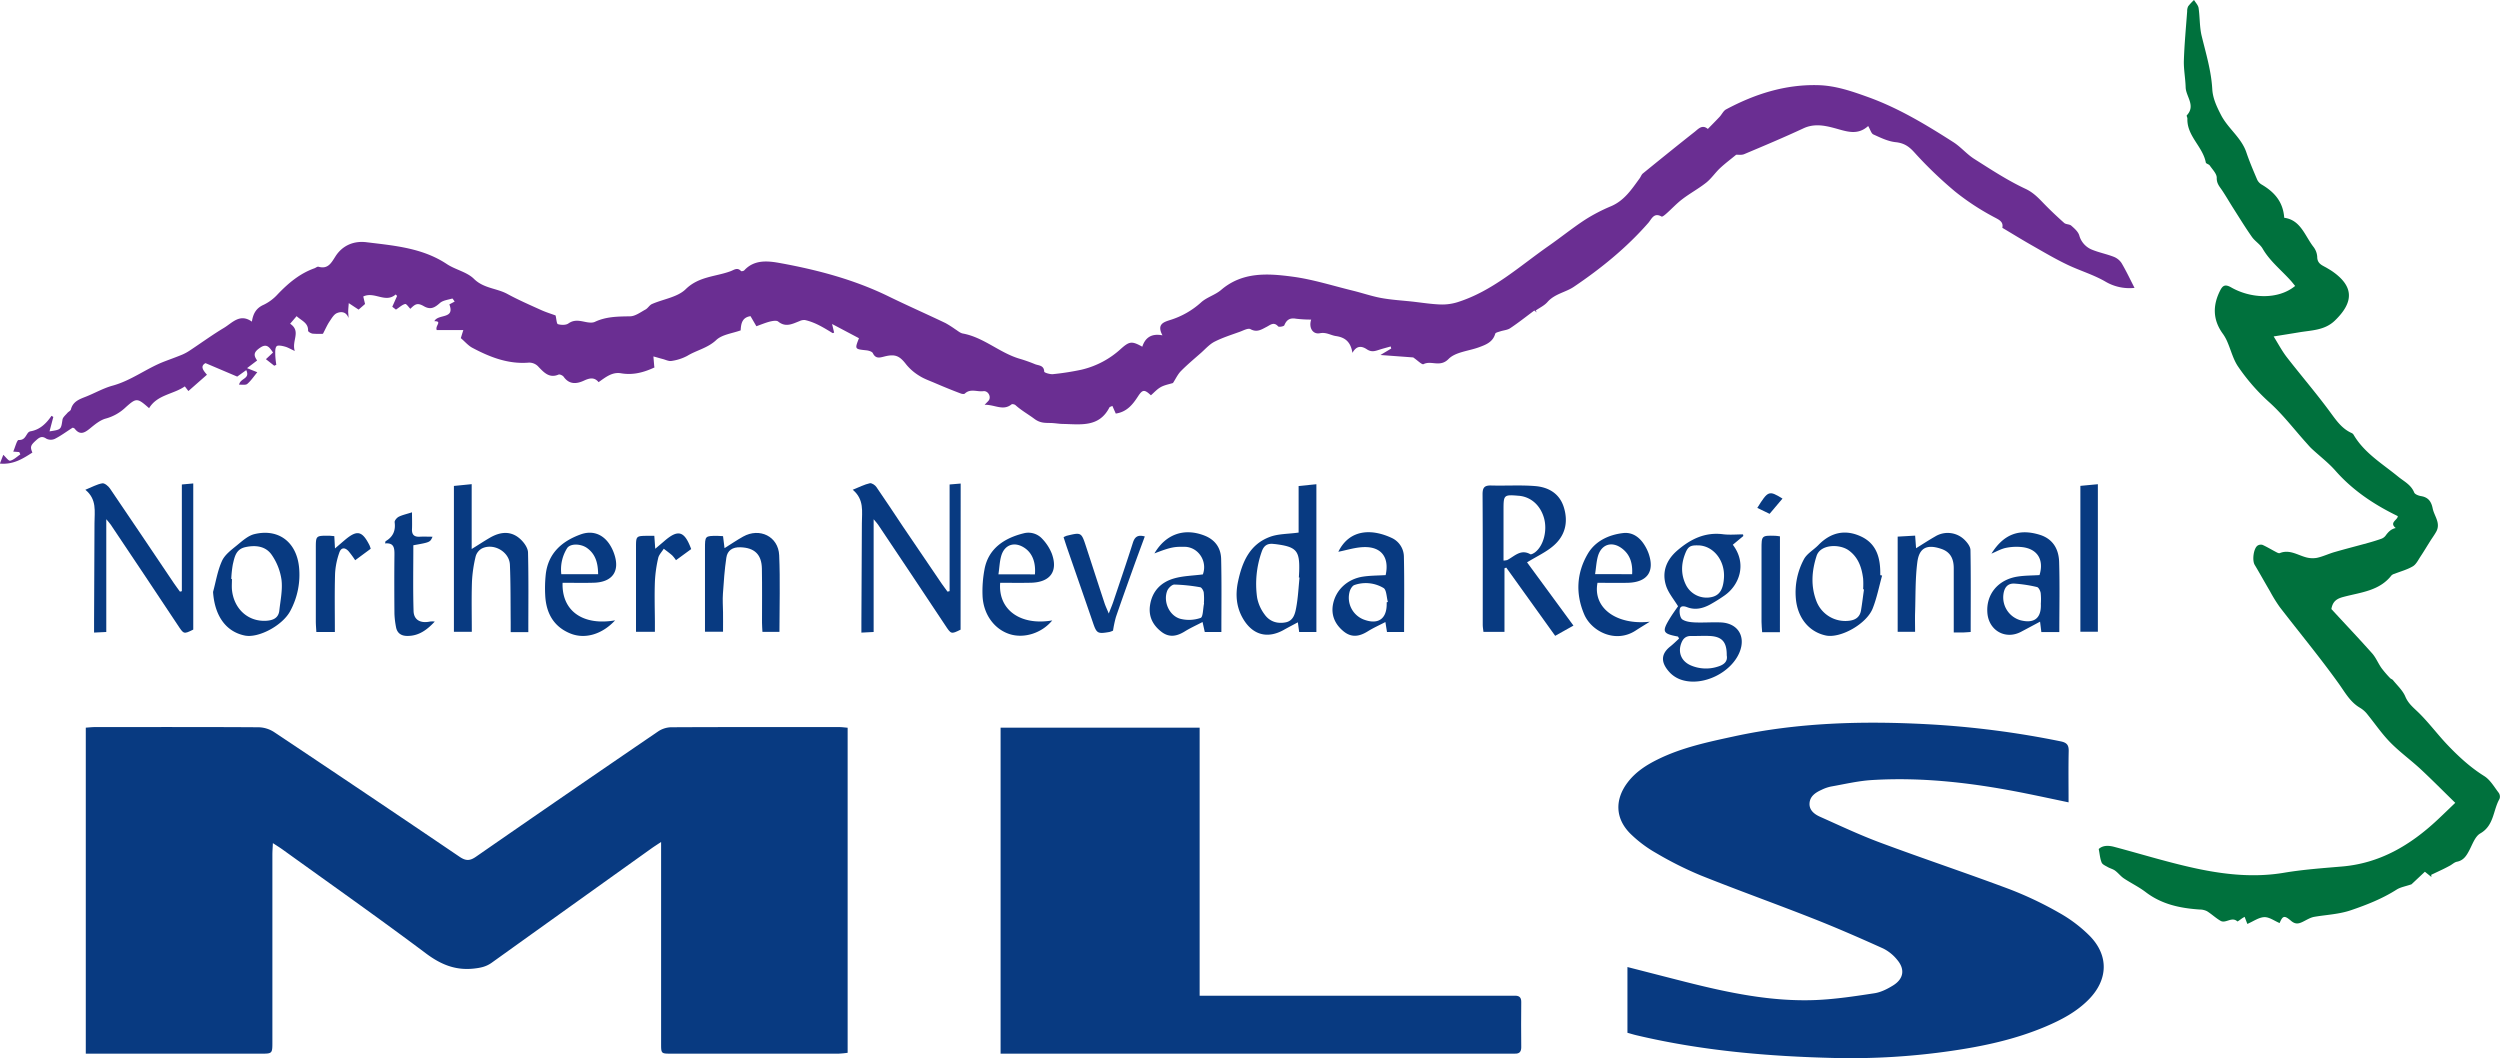
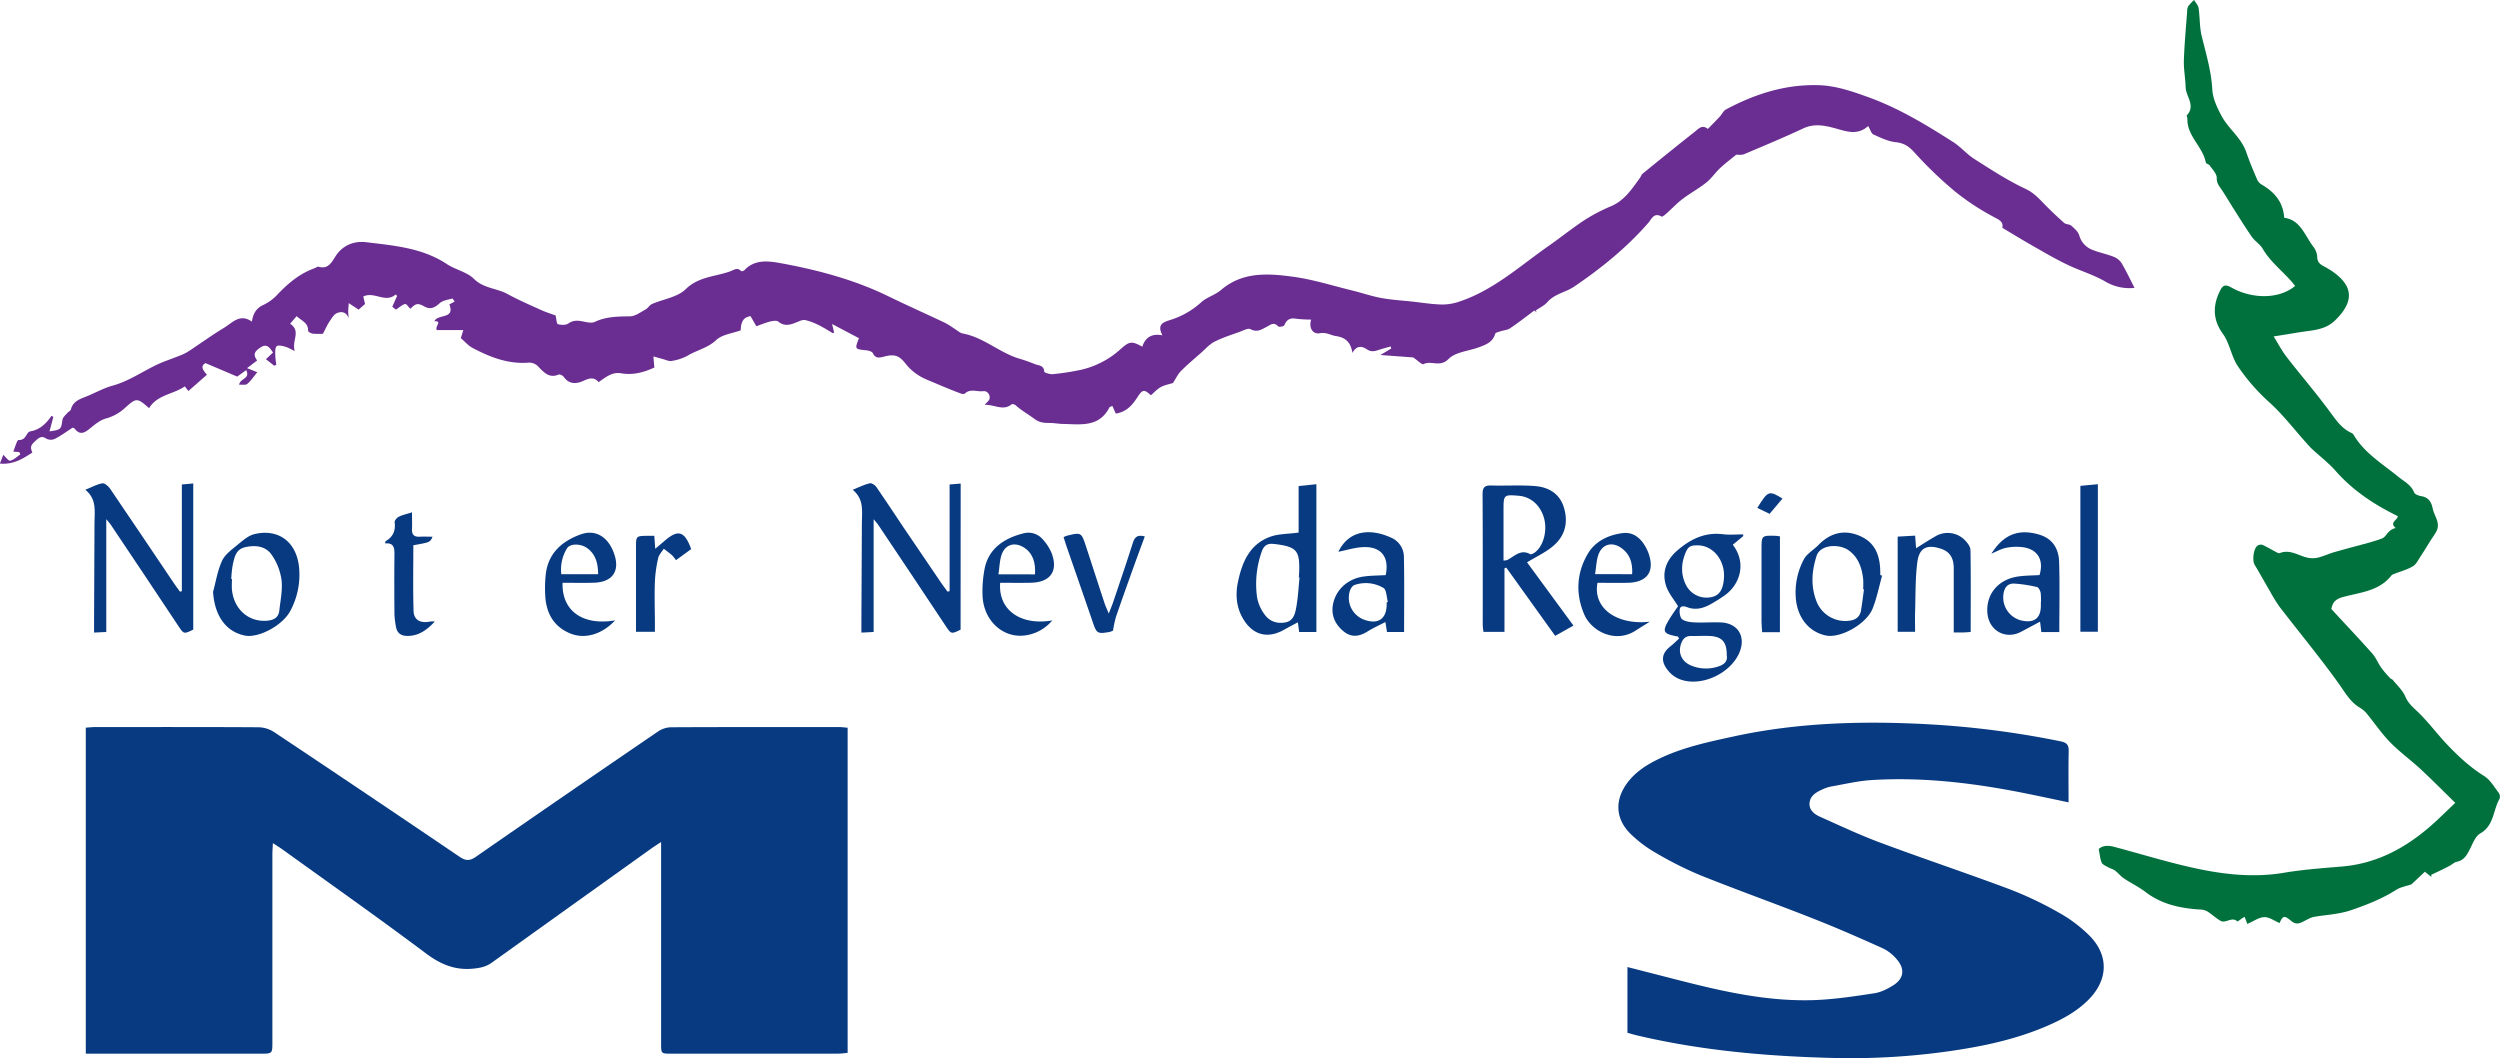
<svg xmlns="http://www.w3.org/2000/svg" id="f6e92154-cda1-42ab-a8e0-07da57fb8187" data-name="Layer 1" viewBox="0 0 1406.67 595.43">
  <path d="M-355.73,380.28V196.83c1.84-.12,3.59-.33,5.35-.33,30.64,0,61.28-.09,91.92.11a16.76,16.76,0,0,1,8.69,2.71q52.32,34.89,104.38,70.18c3.41,2.31,5.7,2.38,9.14,0q51.06-35.42,102.4-70.44a13.84,13.84,0,0,1,7.25-2.45c31.64-.16,63.28-.11,94.92-.1,1.45,0,2.9.22,4.62.36v182.9a50.29,50.29,0,0,1-5.14.49q-47.2,0-94.41,0c-5.38,0-5.41-.08-5.41-5.72q0-53.16,0-106.32v-7.07c-2.45,1.63-4.06,2.64-5.59,3.74q-44.88,32.06-89.72,64.2c-3.14,2.26-6.34,2.9-10.1,3.3-10.39,1.12-18.61-2.32-26.95-8.57-26.62-19.95-53.84-39.12-80.84-58.58-1.44-1-3-2-5.24-3.44-.12,2.68-.28,4.58-.28,6.47q0,52.67,0,105.32c0,6.65,0,6.68-6.53,6.68h-98.44Z" transform="translate(404 212.6)" fill="#083a81" />
  <path d="M-151.16-41.33l3-1.6c-.61-.77-1.14-1.76-1.37-1.69-2.38.7-5.22,1-6.94,2.51-2.87,2.55-5.2,4-9,1.82-3.5-2-4.77-1.44-7.64,1.46-1-1-2.21-2.89-2.93-2.72-1.68.41-3.11,1.81-5.17,3.16L-183.28-40l2.71-6.08-.78-.84c-5.82,5.08-11.92-1.86-18.25,1.14.29,1.25.61,2.6,1,4.23l-3.62,3.15-1.54-1-4-2.64c-.12,1.73-.32,3.45-.33,5.17a28.25,28.25,0,0,1,.18,3.21c-1.23-3.62-4.16-3.76-6.51-2.76-1.77.74-3,3-4.2,4.75-1.32,2-2.28,4.24-3.67,6.89a45.57,45.57,0,0,1-5.76-.08c-1-.12-2.63-1.11-2.61-1.65.18-4.42-3.59-5.56-6.45-8.2l-3.64,4.26c6.37,4.29.72,9.54,2.61,15.34-2.53-1.17-3.89-2-5.38-2.42s-4-1-4.79-.28c-1,1-.8,3.23-.8,4.94a47,47,0,0,0,.58,5.52l-1.16.54-4.69-3.69,4-3.74c-1.88-2.72-3.38-5.31-7.12-2.81s-4,4.21-1.82,7.28L-265-5.46l5.77,2.3c-2,2.43-3.56,4.81-5.64,6.58-.91.78-2.88.33-4.58.46.57-3.8,6.4-3.14,4-8.23L-270.53-.7l-17.84-7.58c-3.34,1.82-1,4.4.81,6.53L-298,7.43l-2-2.62c-6.54,4.52-15.52,4.65-20.11,12.26-6.66-5.86-7.11-5.9-13.19-.48a26.11,26.11,0,0,1-11.07,6.29c-3.35.86-6.39,3.48-9.21,5.77-3,2.42-5.5,3.66-8.35,0a1.73,1.73,0,0,0-1.26-.57c-3.76,2.42-6.72,4.63-10,6.27a5.51,5.51,0,0,1-4.75-.13c-2.44-1.72-3.95-.69-5.63.82-3.28,2.93-3.57,3.78-2.21,7-5.37,3.45-10.73,6.9-18.28,6.2l1.91-4.93c1.39,1.25,2.95,3.54,3.9,3.31,2.07-.5,3.82-2.29,5.7-3.55l-.61-1.31-3.38-.25c1.05-2.43,2.08-6.56,3-6.53,3.1.12,3.77-1.86,5-3.66A2.78,2.78,0,0,1-387,30.11c5.41-.85,9-4.4,12-8.75l1,.65-2.14,8.11c6.58-1,6.45-1,7.3-6.61.21-1.36,1.74-2.55,2.74-3.75.6-.72,1.79-1.2,2-2,1.11-4.39,4.64-5.69,8.29-7.12,5.1-2,9.95-4.83,15.19-6.26,10.52-2.88,19.08-9.73,29.07-13.57,3.36-1.29,6.76-2.5,10.08-3.87a26.35,26.35,0,0,0,4.33-2.37c6.39-4.23,12.58-8.75,19.14-12.68,4.73-2.84,9-8.33,15.73-3.51.73-4.78,2.59-7.73,6.74-9.54a25.87,25.87,0,0,0,7.86-5.95c5.94-6.19,12.35-11.59,20.56-14.52.78-.28,1.66-1.06,2.29-.89,5.29,1.49,7.14-2,9.49-5.7,4-6.37,10.52-9,17.67-8.07,15.59,1.91,31.4,3.18,45.13,12.3,4.82,3.19,11.27,4.4,15.21,8.3,5.49,5.42,12.78,5.21,18.82,8.5s12.53,6.13,18.89,9c2.84,1.29,5.85,2.21,8.22,3.09.5,2,.56,4.68,1.32,4.9,1.82.52,4.47.61,5.88-.39,3.35-2.38,6.5-1.47,9.91-.8,1.62.31,3.62.55,5-.11,6.33-3,12.94-3,19.74-3.12,2.94,0,5.92-2.3,8.74-3.82,1.38-.75,2.26-2.49,3.67-3.1,6.37-2.79,14.33-3.82,18.94-8.33,7.44-7.27,16.82-7,25.29-10.14,1.87-.69,3.8-2.34,5.83-.1.23.25,1.46,0,1.8-.33,5.8-6.39,13.68-5.32,20.44-4.1C56.14-60.7,76.68-55.26,96-45.82c10.58,5.17,21.37,9.92,32,15a60.36,60.36,0,0,1,5.46,3.46c1.41.87,2.78,2.14,4.31,2.42,11.68,2.17,20.49,10.7,31.6,14.09a86.84,86.84,0,0,1,8.9,3.12c2,.87,5.15.51,5.28,4.25,0,.56,3.28,1.58,4.94,1.4a145.85,145.85,0,0,0,16-2.5,49.43,49.43,0,0,0,22.24-11.78c4.8-4.25,6.13-4.41,12-1.16,1.58-4.92,5-7.64,11.35-6.39-3.31-6.22.6-7.41,4.16-8.58a46.26,46.26,0,0,0,17.45-9.85c3.21-3,8-4.23,11.36-7.1,12-10.32,26.29-9.35,40.22-7.49,11.43,1.52,22.58,5.1,33.84,7.85,5.36,1.31,10.61,3.14,16,4.14,5.7,1.05,11.54,1.39,17.31,2,5.28.59,10.56,1.44,15.85,1.65a28.94,28.94,0,0,0,9.66-1.23c19.83-6.21,34.93-20.18,51.49-31.75,6.82-4.76,13.3-10,20.26-14.57a96.15,96.15,0,0,1,14.86-7.75c7.47-3.2,11.59-9.57,16.06-15.69.66-.91,1-2.12,1.88-2.79,9.68-7.88,19.38-15.73,29.18-23.45,2-1.61,4.2-4.18,7.28-1.52,2.21-2.27,4.46-4.51,6.62-6.82,1.27-1.36,2.12-3.37,3.64-4.18,16.21-8.66,33.31-14.16,51.94-13.64,9.78.28,18.9,3.44,28,6.72,17.18,6.2,32.7,15.59,48,25.38,4.17,2.68,7.47,6.7,11.65,9.36,9.35,5.94,18.68,12.07,28.66,16.76,4.35,2,7.13,4.84,10.17,8,3.78,3.92,7.76,7.67,11.83,11.3,1,.89,3,.65,4,1.54,1.76,1.55,3.84,3.35,4.48,5.45a12.08,12.08,0,0,0,7.33,8.12c3.88,1.57,8.06,2.39,12,3.91a9.36,9.36,0,0,1,4.44,3.52c2.61,4.39,4.77,9,7.33,14a26.6,26.6,0,0,1-16.65-3.69c-6.74-3.83-14.11-6-21-9.28s-13.42-7.15-20-10.9c-5.48-3.11-10.85-6.43-16.73-9.93.78-3.74-2.24-4.66-5.47-6.46a137.41,137.41,0,0,1-21.11-13.94,228.13,228.13,0,0,1-23-22.12c-3.12-3.44-5.89-5.18-10.51-5.67-4.28-.45-8.46-2.52-12.47-4.34-1.2-.54-1.69-2.64-2.93-4.74-6.33,5.76-12.84,2.74-19.63,1-5.45-1.43-11.09-2.37-16.83.32-11,5.13-22.15,9.81-33.31,14.51-1.43.61-3.28.26-4.51.33-3,2.49-6.19,4.86-9.07,7.55-2.73,2.57-4.87,5.84-7.78,8.15-4.27,3.39-9.14,6-13.5,9.34-3.16,2.4-5.87,5.38-8.84,8-.84.75-2.32,2-2.77,1.74-4.33-2.47-5.58,1.39-7.45,3.54-12.24,14-26.64,25.68-41.94,36-4.58,3.1-10.76,3.91-14.82,8.55-1.74,2-4.38,3.21-6.62,4.78l.62,1.09-1.4-1.09c-4.8,3.57-9.11,7-13.65,10-1.52,1-3.66,1.11-5.48,1.72-1,.34-2.67.67-2.86,1.34-1.34,4.72-5.26,6.18-9.17,7.62-5.81,2.14-13.22,2.63-17.11,6.6-4.79,4.9-9.71.63-14.08,2.9-.86.44-3.26-2.07-5.8-3.79l-18.45-1.36,6.08-3.63-.27-1.18c-2.14.61-4.29,1.15-6.4,1.83-2.36.76-4.37,1.53-7-.21-2.34-1.56-5.56-2.73-8.15,2-1-6.58-4.54-8.77-9.24-9.46-3-.43-5.42-2.31-9.07-1.6-4.05.79-6.4-3.21-4.89-7.68a70.84,70.84,0,0,1-8.56-.49c-3.41-.6-5.28.59-6.57,3.71-.26.62-3,1.11-3.46.62-2.44-2.77-4.4-.82-6.5.26-2.85,1.45-5.39,3.3-9.07,1.29-1.34-.74-4,.75-6,1.47-4.77,1.73-9.66,3.26-14.15,5.54-2.84,1.43-5.09,4-7.54,6.2-3.86,3.4-7.83,6.7-11.43,10.35-1.86,1.89-3,4.47-4.5,6.74-2.14.68-4.69,1.1-6.83,2.28s-3.76,3.07-5.59,4.63c-3.58-3.36-4.68-3.32-7.16.46-3,4.65-6.32,8.9-12.6,9.82-.62-1.39-1.19-2.7-1.91-4.31-.68.35-1.48.49-1.7.91-5.73,11.2-16.09,9.45-25.87,9.24-2.27,0-4.54-.46-6.82-.53-3.36-.1-6.08.22-9.59-2.4-3.36-2.51-7.27-4.69-10.54-7.65-.5-.45-1.84-.75-2.23-.43-4.74,3.84-9.35.11-15.12.23,1.32-1.46,2.17-2.07,2.57-2.9,1-2.08-.82-5.11-3.34-4.76-3.43.47-7.23-1.63-10.38,1.35-.4.38-1.62.23-2.31-.05C131.6,6.94,126.91,5,122.23,3c-3-1.31-6.26-2.41-9-4.18a28.56,28.56,0,0,1-7.34-6.36c-3.74-4.88-6.23-6-12.33-4.45-2.35.58-4.82,1.45-6.39-1.82-.46-1-2.42-1.54-3.76-1.68-6.5-.69-6.51-.62-4.1-6.81l-15.13-8c.59,2.46.87,3.66,1.16,4.86-.33.1-.72.34-.89.24-4.93-3-9.81-6.06-15.51-7.32a5.83,5.83,0,0,0-3.08.6c-4,1.56-7.79,3.69-12,.24-.93-.75-3.11-.34-4.59,0-2.54.65-5,1.69-7.68,2.64l-3.3-5.67c-4.65.71-5.35,4.05-5.54,8C8-25,2.3-24.39-1-21.27c-4.84,4.54-11,5.69-16.26,8.88a26.79,26.79,0,0,1-8.91,2.88c-1.54.28-3.31-.67-5-1.1s-3.45-1-5.18-1.43l.42,4.93c0,.32.08.64.17,1.27-6,2.78-12,4.44-18.83,3.27-4.9-.84-8.61,2.17-12.6,5-2.32-2.87-5-2.37-8.11-.92C-79.44,3.44-83.63,3.94-86.84-.6c-.54-.76-2.22-1.53-2.9-1.23C-94.92.41-98-3.12-100.88-6.06a7,7,0,0,0-6.05-2.47c-11.41.82-21.58-3.2-31.36-8.41-2.23-1.2-4-3.31-6.42-5.41.19-.6.61-2,1.4-4.52h-14.94c-1.11-2.43,3.36-5.05-1.35-5C-157.5-36.15-147.88-32.79-151.16-41.33Z" transform="translate(404 212.6)" fill="#6a2e92" />
  <path d="M511.71,368.52v-37c11.07,2.83,21.8,5.61,32.53,8.33,24.07,6.08,48.33,11.24,73.33,10.24,11.07-.45,22.13-2.14,33.11-3.82,3.65-.55,7.29-2.4,10.48-4.38,5.94-3.67,6.85-9,2.42-14.32a23.76,23.76,0,0,0-8-6.5c-13.16-5.94-26.4-11.73-39.83-17-20.86-8.23-42-15.77-62.81-24.11A199,199,0,0,1,528,267.47a70.38,70.38,0,0,1-14.66-11c-8.56-8.56-8.83-19.19-1.51-28.84,4.44-5.85,10.43-9.73,16.9-12.92,13.54-6.7,28.21-9.78,42.81-12.95,36.22-7.88,72.94-8.83,109.75-6.82a512.88,512.88,0,0,1,74.11,9.58c3.47.7,4.67,2,4.59,5.52-.21,9.45-.07,18.9-.07,28.82-8.39-1.76-16.15-3.44-23.92-5-28.63-5.77-57.47-9.34-86.72-7.55-7.75.47-15.41,2.31-23.09,3.66a21.94,21.94,0,0,0-5.16,1.79c-3.44,1.56-6.7,3.61-6.87,7.79-.15,3.84,2.89,6.05,5.89,7.4,11.19,5,22.35,10.27,33.85,14.55,24.12,9,48.55,17.13,72.65,26.17a201.61,201.61,0,0,1,27.9,13.24A78.33,78.33,0,0,1,771.82,314c10.87,11.09,10.33,24.75-.6,35.82-6.9,7-15.44,11.47-24.38,15.26-17,7.19-34.83,11-52.94,13.63a392.82,392.82,0,0,1-65.2,4c-37.63-.89-75-4.05-111.78-12.77C515.18,369.54,513.47,369,511.71,368.52Z" transform="translate(404 212.6)" fill="#083a81" />
-   <path d="M159,380.28V196.85h112v150.8h173.3c1.34,0,2.67,0,4,0,2.39-.05,3.69.83,3.66,3.5q-.14,12.72,0,25.44c0,2.51-.95,3.73-3.5,3.66-1.5-.05-3,0-4.49,0H159Z" transform="translate(404 212.6)" fill="#083a81" />
  <path d="M875.31-23.3c2.45,3.92,4.58,8,7.37,11.64,8,10.31,16.52,20.2,24.25,30.7,3.51,4.75,6.65,9.49,12.24,12a2.45,2.45,0,0,1,1.13,1c6,10.25,16.15,16.26,25,23.5,3.39,2.78,7.3,4.56,9.1,9,.42,1,2.42,1.76,3.8,2,4.08.63,5.82,3.06,6.58,6.88.87,4.37,4.69,8.28,2,13.15-1,1.83-2.26,3.51-3.37,5.27-1.81,2.86-3.53,5.78-5.41,8.6-1.33,2-2.48,4.48-4.38,5.61-3.14,1.88-6.83,2.83-10.28,4.2a4,4,0,0,0-1.72.9c-6.84,8.79-17.4,9.54-27,12.1-3.79,1-6.08,2.47-6.83,6.84,7.36,8,15.28,16.34,22.95,24.95,2.12,2.39,3.35,5.57,5.22,8.22a60.85,60.85,0,0,0,4.87,5.68c.43.48,1.22.64,1.61,1.13,2.42,3,5.5,5.8,6.95,9.26,1.7,4.07,4.74,6.35,7.66,9.23,5.77,5.68,10.62,12.28,16.23,18.14,6.2,6.49,12.78,12.53,20.52,17.38,3.4,2.13,5.65,6.17,8.21,9.5a3.75,3.75,0,0,1,.38,3.35c-3.67,6.37-3,14.94-10.81,19.41-2.93,1.67-4.41,6.14-6.19,9.52-1.61,3.05-3.23,5.7-7,6.42-1.34.26-2.51,1.42-3.78,2.12s-2.84,1.51-4.28,2.21c-2.11,1-4.23,2-6.34,3,0,.41.05.82.08,1.24l-3.67-2.95-7.53,7.07c-3.42,1.18-6.22,1.6-8.4,3-8,5.08-16.61,8.49-25.57,11.55-6.87,2.35-13.8,2.56-20.71,3.75-2.37.41-4.56,1.9-6.81,2.95s-4,1.23-6.27-.69c-3.84-3.3-4.71-2.84-6.45,1.25-2.89-1.21-5.79-3.43-8.61-3.33-3.09.11-6.11,2.34-9.54,3.82l-1.53-4c-.59.34-1,.56-1.35.8-.95.62-2.54,1.95-2.74,1.77-3.16-2.89-6.54,1.36-9.45-.32-2.7-1.55-5-3.79-7.66-5.43a9.41,9.41,0,0,0-4.19-.94c-10.91-.73-21.27-2.91-30.27-9.78-3.84-2.93-8.28-5.06-12.32-7.75-1.8-1.21-3.16-3.06-4.92-4.35-1.21-.89-2.8-1.24-4.12-2s-3-1.44-3.44-2.58c-.9-2.17-1.06-4.64-1.64-7.57,2.21-2.08,5.36-2.11,8.67-1.23,16,4.25,31.91,9.24,48.13,12.58,15.56,3.19,31.4,4.7,47.44,2,10.79-1.82,21.77-2.59,32.69-3.52,21.29-1.81,38.42-12,53.6-26.19,3.13-2.92,6.2-5.92,10.08-9.63-6.76-6.59-13-12.92-19.53-19-5.62-5.2-11.89-9.71-17.21-15.18-4.86-5-8.79-10.87-13.23-16.27a15,15,0,0,0-3.81-3.14c-5.41-3.25-8.21-8.51-11.77-13.49-10.54-14.73-22.14-28.71-33.2-43.08a82.85,82.85,0,0,1-5.49-8.89c-2.91-4.95-5.7-10-8.63-14.9-1.49-2.52-.62-9.31,1.69-10.81a3.39,3.39,0,0,1,2.77-.37c2.69,1.24,5.24,2.78,7.87,4.16.54.28,1.32.65,1.79.46,5.26-2.14,9.63.85,14.32,2.23a14.07,14.07,0,0,0,6.59.43c3.38-.72,6.58-2.29,9.93-3.25,6.19-1.79,12.44-3.38,18.65-5.1,2.55-.7,5.09-1.47,7.58-2.35a5.33,5.33,0,0,0,2.41-1.69c1.8-2.49,3.28-3.82,5.78-4.39-3.9-3.16,1.24-4.51,1.14-6.71-13.33-6.47-25.24-14.4-35-25.46-4-4.56-9-8.34-13.47-12.52-1.07-1-2-2.14-3-3.24-7-7.77-13.38-16.22-21.15-23.12A111.1,111.1,0,0,1,855.4-6.2c-2.78-4-4-9-5.94-13.57a24.31,24.31,0,0,0-2.57-4.8c-5.87-7.9-6-16.13-1.63-24.67,1.44-2.82,2.85-3.54,6.22-1.61,10.75,6.14,26.17,7.14,35.93-.85-.79-.95-1.55-1.94-2.37-2.87-5.35-6-11.8-11-15.93-18.13-1.45-2.5-4.3-4.16-6-6.56-3.63-5.16-6.93-10.55-10.32-15.87-2.2-3.44-4.23-7-6.5-10.39-1.45-2.16-3.08-3.81-3-7,.06-2.29-2.41-4.71-3.92-6.95-.49-.74-2.1-1-2.23-1.68-1.68-9-10.71-14.91-10.36-24.72,0-.63-.58-1.57-.33-1.84,5.15-5.49-.5-10.52-.65-15.77-.14-5.07-1.16-10.14-1-15.18.3-9.2,1.18-18.38,1.85-27.56a6.1,6.1,0,0,1,.57-2.84,31.38,31.38,0,0,1,3.29-3.55c.89,1.51,2.33,2.93,2.57,4.54.77,5.23.5,10.68,1.75,15.77,2.41,9.88,5.37,19.58,5.95,29.88.29,5.16,2.5,9.85,5,14.68,4,7.59,11.39,12.63,14.18,20.9,1.76,5.22,3.94,10.3,6.1,15.37a6.35,6.35,0,0,0,2.52,2.72c7,4.13,12.05,9.55,12.68,18.69,9.2,1.2,11.56,10,16.34,16.23a10.19,10.19,0,0,1,2.23,5.74c0,4,2.93,4.78,5.42,6.26,1,.59,2,1.18,3,1.85,12.26,8.49,12.32,17.33,1.5,27.77-5.66,5.46-12.91,5.41-19.88,6.56C885.27-24.88,880.63-24.15,875.31-23.3Z" transform="translate(404 212.6)" fill="#00713d" />
  <path d="M455.22,103.81l26.11,35.59-10.28,5.76-27.53-38.4-1,.4v35.77H430.68c-.12-1.27-.39-2.67-.39-4.08,0-24.45.06-48.9-.1-73.35,0-3.69,1-5,4.73-4.93,8.29.24,16.63-.34,24.87.33,7.53.61,13.75,4.2,16.15,12,2.58,8.41.71,16-6,21.7C465.85,98.11,460.77,100.42,455.22,103.81Zm-13.19-1a10.27,10.27,0,0,0,2-.28c4.09-2.07,7.57-6.36,13-3.3.52.29,1.85-.48,2.6-1,4.93-3.68,7.17-12.52,5.05-19.62s-7.45-11.7-14.09-12.25c-8.46-.71-8.61-.56-8.61,7.94v28.54Z" transform="translate(404 212.6)" fill="#083a81" />
  <path d="M-301.68,60l6.42-.58v82.23c-5.44,2.7-5.32,2.61-8.79-2.63q-18.75-28.26-37.65-56.42c-.53-.78-1.19-1.47-2.5-3.06V143l-6.87.33c0-2.33,0-4.26,0-6.19.08-18.46.2-36.92.24-55.38,0-6.52,1.47-13.4-5.15-18.78,3.73-1.51,6.54-3.11,9.53-3.63,1.26-.22,3.37,1.52,4.31,2.9,12.08,17.72,24,35.54,36,53.33,1.08,1.61,2.26,3.15,3.4,4.73l1.06-.27Z" transform="translate(404 212.6)" fill="#083a81" />
  <path d="M136.49,141.69c-5.42,2.67-5.3,2.59-8.81-2.71q-18.74-28.26-37.63-56.41c-.52-.79-1.21-1.47-2.48-3V143l-6.89.35c0-2.28,0-4.21,0-6.13q.15-27.69.27-55.37c0-6.51,1.45-13.38-5.15-18.88,3.82-1.53,6.63-3,9.61-3.66,1-.25,3,1,3.74,2.17,5.12,7.37,10,14.9,15,22.34Q115,99.93,126,116c1,1.46,2.08,2.87,3.12,4.3l1.19-.28V60l6.23-.52Z" transform="translate(404 212.6)" fill="#083a81" />
  <path d="M576.91,89,571,93.91c8.14,10.69,3.69,22.79-4.73,28.6a88.66,88.66,0,0,1-8,5c-4.06,2.22-8.39,3.29-12.93,1.55-2-.77-4-.94-4.23,1.48-.2,1.8.3,4.61,1.53,5.42,1.91,1.26,4.68,1.56,7.12,1.66,4.81.2,9.66-.2,14.47,0,9.57.39,14.19,7.81,10.59,16.7-4.67,11.54-20.41,19.32-32.32,15.72a16,16,0,0,1-6.74-4c-4.59-4.81-6.16-9.94,0-14.85,1.78-1.42,3.4-3,5-4.51-.39-.65-.51-1.09-.71-1.13-8.51-1.58-9.06-2.72-4.54-10.11,1.55-2.54,3.33-5,4.68-6.92-2.44-4-5.47-7.53-6.76-11.57-2.45-7.67.16-14.41,6.17-19.67C547,90.87,555.2,86.69,565.49,88c3.7.46,7.5.08,11.26.08Zm-25.26,5.28c-4.36-.15-5.78.5-7.36,4.41-2.48,6.11-2.56,12.33.56,18.25a13,13,0,0,0,14.42,6.37c4.27-1,6.34-4.28,6.75-10.8C566.64,102.8,560.13,94.54,551.65,94.26Zm15.93,61.87c.07-7.56-2.67-10.59-9.65-10.91-3.48-.16-7,.08-10.44,0-3,0-4.53,1.52-5.5,4.1-1.94,5.15,0,10,5.13,12.35a21.61,21.61,0,0,0,15.53.77C566.06,161.43,568.23,159.55,567.58,156.13Z" transform="translate(404 212.6)" fill="#083a81" />
  <path d="M326.69,87.06V60.86l10-1V143H327c-.21-1.51-.42-3.08-.74-5.44-2.85,1.53-5.39,2.83-7.88,4.24-9.19,5.18-17.57,2.94-23-6.35-3.78-6.48-4.32-13.52-2.8-20.73,2.32-11,6.5-20.94,17.86-25.2C315.18,87.71,320.61,87.9,326.69,87.06Zm.51,25.3-.38,0c.07-1.16.15-2.32.19-3.48.37-11.67-1.48-13.8-13.31-15.32l-1-.09c-3.41-.42-5.51.74-6.74,4.25a54.5,54.5,0,0,0-2.61,26,22.81,22.81,0,0,0,4.17,9.38c2.79,4,7.14,5.42,11.91,4.47,4.37-.88,5.29-4.93,5.92-8.39C326.38,123.6,326.63,118,327.2,112.36Z" transform="translate(404 212.6)" fill="#083a81" />
-   <path d="M-106.73,143.08h-9.92c0-2,0-3.76,0-5.53-.11-10.8,0-21.61-.44-32.39-.32-7.35-9.2-12.38-15.76-9.15a7.41,7.41,0,0,0-3.51,4.45,76.12,76.12,0,0,0-2.08,14.22c-.31,9.27-.09,18.55-.09,28.23H-148.6V60.82l10-1V96.31c4-2.47,6.92-4.4,10-6.2,6.75-4,12.8-3.88,17.77,1,1.9,1.84,3.87,4.7,3.93,7.14C-106.54,113-106.73,127.72-106.73,143.08Z" transform="translate(404 212.6)" fill="#083a81" />
  <path d="M704.84,143c-1.18.08-2.8.22-4.42.28-1.47,0-2.94,0-5.11,0v-5.69c0-10.14,0-20.29,0-30.43,0-5-1.61-9.06-6.92-10.89-8-2.75-12.52-.83-13.58,7.53-1.19,9.34-.94,18.87-1.25,28.31-.11,3.46,0,6.93,0,10.8h-9.8V89.34l9.83-.56c.18,2.46.32,4.39.52,7.09,3.87-2.39,7.24-4.62,10.75-6.61a13.48,13.48,0,0,1,16.86,2.23c1.43,1.47,3,3.61,3,5.47C705,112.19,704.84,127.42,704.84,143Z" transform="translate(404 212.6)" fill="#083a81" />
-   <path d="M3.67,95.83c3.76-2.36,7-4.58,10.46-6.51,9.28-5.2,19.83-.09,20.29,10.51.62,14.21.15,28.47.15,43.1H25c-.08-1.67-.23-3.42-.24-5.18,0-10.13.11-20.27-.07-30.41-.14-8-4.22-11.77-12.09-12-4.4-.16-7.31,1.75-7.91,5.87-1,6.7-1.46,13.49-1.92,20.26-.24,3.47,0,7,.06,10.47s0,6.95,0,10.92H-7.33v-5.33q0-20.7,0-41.38c0-7.22,0-7.23,7-7.24,1,0,1.93.1,3.16.17C3.1,91.25,3.35,93.28,3.67,95.83Z" transform="translate(404 212.6)" fill="#083a81" />
  <path d="M655,111.25c-1.72,6.18-2.94,12.55-5.29,18.48-3.5,8.83-18.18,16.94-26.32,15.25-9.52-2-16-9.94-16.93-20.88A39.42,39.42,0,0,1,611.05,102c1.72-3.16,5.45-5.19,8.08-7.9,6.94-7.16,15.09-9,24-4.85,9.12,4.26,11,12.61,10.84,21.76ZM644.81,119l-.48,0a49.67,49.67,0,0,0,0-6c-.78-6.25-2.69-12-8.1-15.91-5.15-3.73-16-3.54-18.11,3.15-2.79,8.65-3.33,17.28.08,25.81a17.39,17.39,0,0,0,18,10.65c3.77-.35,6.3-2.06,6.94-5.89S644.25,122.93,644.81,119Z" transform="translate(404 212.6)" fill="#083a81" />
  <path d="M-284.12,120.46c1.6-5.87,2.54-12,5.05-17.49,1.6-3.5,5.29-6.2,8.44-8.78s6.28-5.43,9.88-6.28c13.43-3.19,23.51,4.42,25,18.48A42.86,42.86,0,0,1-240.58,131c-4.29,8.33-18,15.58-25.66,14C-276.95,142.83-283.23,133.83-284.12,120.46Zm10.25-7.26.38,0c0,2-.17,4,0,6,1.07,10.82,9.08,18.06,19.21,17.49,3.84-.21,7-1.48,7.45-5.78.64-5.74,1.89-11.61,1.23-17.23a32.69,32.69,0,0,0-5.46-14c-3.34-4.9-8.86-5.71-14.77-4.45-5.48,1.17-6.15,5.53-7.15,9.65A61.19,61.19,0,0,0-273.87,113.2Z" transform="translate(404 212.6)" fill="#083a81" />
  <path d="M375.66,111c2.11-9.63-2.08-15.79-11.62-15.77-5.23,0-10.46,1.78-15,2.63,6.42-13,19.16-13,30.42-7.6a11.79,11.79,0,0,1,6.47,10.64c.31,13.9.11,27.82.11,42.09h-9.63c-.25-1.54-.52-3.25-.89-5.59-3.51,1.83-6.82,3.29-9.85,5.19-4.67,2.93-9.13,3.8-13.74,0s-7-8.79-5.94-14.91c1.48-8.29,8.13-14.53,17-15.84C367.07,111.23,371.21,111.26,375.66,111Zm.59,15.29.66-.18c-.77-2.72-.73-6.91-2.49-7.89a19.46,19.46,0,0,0-16.34-1.64c-1.13.4-2.14,2.06-2.58,3.35a13.14,13.14,0,0,0,7.66,16c8.09,3.14,13.08-.13,13.09-8.59Z" transform="translate(404 212.6)" fill="#083a81" />
  <path d="M754.71,143.06H744.6c-.21-1.76-.41-3.35-.72-5.87-3.86,2.06-7.28,3.9-10.71,5.71-8.73,4.61-18.15-.68-18.93-10.61-.82-10.38,5.89-18.69,16.87-20.45,4-.65,8.2-.59,12.46-.86,2.72-8.84-1.38-15.21-10.76-15.83a29.58,29.58,0,0,0-8.4.57c-2.63.61-5.08,2-7.9,3.21,6.79-10.84,15.39-14.18,26.93-10.7,6.78,2,10.92,7.1,11.17,15.4C755,116.55,754.71,129.5,754.71,143.06Zm-10.39-16h0a33.92,33.92,0,0,0-.09-6c-.22-1.25-1.15-3.14-2.07-3.35a78,78,0,0,0-12.68-1.94c-4-.22-5.8,2.42-6.24,6.24A13.38,13.38,0,0,0,733,136.44c7.42,1.84,11.33-1.05,11.34-8.37Z" transform="translate(404 212.6)" fill="#083a81" />
-   <path d="M283.23,143h-9.35l-1.24-5.61c-3.56,1.86-6.86,3.34-9.91,5.23-4.49,2.8-8.84,3.73-13.34.19-4.81-3.77-7.21-8.61-6.32-14.78,1.16-7.94,6.09-13,13.42-15.13,5.12-1.5,10.66-1.56,16.32-2.3,2.74-7.48-2.65-15.44-10.26-15.53-5.54-.06-7.46,0-17,3.73,6.32-10.79,16.6-14.48,28-10.11,6.15,2.34,9.42,7,9.55,13.29C283.42,115.43,283.23,128.88,283.23,143Zm-9.78-16.32h-.05a35.63,35.63,0,0,0-.09-5.94c-.19-1.1-1.18-2.79-2-2.92a97.81,97.81,0,0,0-14.55-1.51c-1.36,0-3.4,2-4,3.51-2.35,6.06,1.09,14,7.37,15.76a19.85,19.85,0,0,0,11.42-.5c1.4-.51,1.31-5.15,1.89-7.9A2.78,2.78,0,0,0,273.45,126.68Z" transform="translate(404 212.6)" fill="#083a81" />
  <path d="M-87.45,115.31c-.55,16,11.64,24.27,29.55,21.14-7.17,7.77-16.83,10.8-25.21,7.38-9.51-3.88-13.65-11.66-14.12-21.55a74.06,74.06,0,0,1,.28-11.44C-95.67,98.81-88,92-77.34,88.11c6.43-2.35,12.27-.36,16.15,5.31a23.76,23.76,0,0,1,2.82,5.77c3.27,9.67-1.07,15.78-11.49,16.09C-75.63,115.45-81.42,115.31-87.45,115.31Zm20-4.81c-.08-6-1.28-11.11-6.13-14.67-3.64-2.66-9.64-2.71-11.35.06a22.54,22.54,0,0,0-3.24,14.61Z" transform="translate(404 212.6)" fill="#083a81" />
  <path d="M158.77,115.32c-1.23,15.33,11.57,24.25,29.3,21.17-5.9,7.17-15.86,10.35-24.07,7.68-8.55-2.78-14.69-11.09-15.15-21.47a66.61,66.61,0,0,1,1.08-14.84c2.16-12,11.43-17.74,22-20.37a10.51,10.51,0,0,1,10.53,3.11,26,26,0,0,1,5.34,8.26c3.67,10-.86,16.19-11.76,16.43C170.26,115.42,164.47,115.32,158.77,115.32Zm19.55-4.74c.55-6.68-1.41-11.71-5.45-14.62-5.72-4.1-11.63-2.35-13.52,4.28-.92,3.21-1,6.66-1.57,10.34Z" transform="translate(404 212.6)" fill="#083a81" />
  <path d="M524.29,137.22c-2.66,1.66-5.35,3.27-8,5-11.28,7.34-24.79.52-28.92-9.17-4.95-11.62-4.25-23.31,2-34,4.18-7.16,11.77-10.78,20-11.72,5.17-.58,9.22,2.36,11.95,6.79a24.27,24.27,0,0,1,2.21,4.45c3.73,10.41-.61,16.55-11.89,16.76-5.63.1-11.26,0-16.78,0C492.13,129.62,505.73,139.26,524.29,137.22Zm-9.94-26.74c.33-6-1.06-10.82-5.48-14.3-5.72-4.5-11.85-2.66-13.79,4.25-.87,3.1-1,6.41-1.58,10Z" transform="translate(404 212.6)" fill="#083a81" />
  <path d="M766.56,60.78l9.84-.93v83h-9.84Z" transform="translate(404 212.6)" fill="#083a81" />
  <path d="M194.44,89.66a12.09,12.09,0,0,1,1.75-.8c8.25-2,8.26-2,10.94,6.2,3.45,10.55,6.86,21.12,10.34,31.67.55,1.68,1.33,3.28,2.4,5.88,1.11-2.89,1.94-4.8,2.6-6.77,3.69-11,7.46-22,10.95-33,1.07-3.38,2.73-4.67,6.72-3.6-2.2,6-4.38,11.84-6.48,17.69-3.3,9.21-6.61,18.41-9.77,27.66a63.82,63.82,0,0,0-1.62,7.64,9.38,9.38,0,0,1-2.15.79c-6.63,1.13-7.08.78-9.22-5.47-4.84-14.12-9.76-28.2-14.64-42.3C195.63,93.38,195.05,91.53,194.44,89.66Z" transform="translate(404 212.6)" fill="#083a81" />
  <path d="M-171.43,94.2c0,12.49-.24,24.77.13,37,.14,4.84,3.56,6.81,8.41,6.08a10.5,10.5,0,0,1,3.52-.14c-4.23,4.51-8.88,8.16-15.51,8.07-3.44,0-5.74-1.62-6.32-5.12a47.54,47.54,0,0,1-.86-7.4c-.09-11-.13-22,0-32.94.05-3.83-.12-7.07-5.25-6.57.15-.68.12-1.17.31-1.28,4.11-2.4,5.68-5.87,5.06-10.63-.13-1,1.24-2.57,2.32-3.12,2-1,4.31-1.48,7.44-2.48,0,3.53.12,6.46,0,9.37-.17,3.26,1.26,4.54,4.43,4.35,2.3-.13,4.62,0,7.13,0C-162,92.52-162,92.52-171.43,94.2Z" transform="translate(404 212.6)" fill="#083a81" />
  <path d="M-35.84,88.88c.18,2.51.31,4.31.52,7.3,2.13-1.81,3.66-3.08,5.16-4.38,7.72-6.69,11.29-5.69,15.07,4.55l-8.56,6.25a18.54,18.54,0,0,0-2.11-2.68c-1.51-1.34-3.16-2.52-4.76-3.77-1.08,1.75-2.72,3.37-3.14,5.27a74.05,74.05,0,0,0-1.85,13.24c-.28,7.46-.06,14.94,0,22.4v5.83H-46.14V95.63c0-6.65,0-6.66,6.48-6.75C-38.53,88.86-37.39,88.88-35.84,88.88Z" transform="translate(404 212.6)" fill="#083a81" />
-   <path d="M-215.58,143H-226c-.11-2-.29-4-.3-5.89,0-13.61,0-27.22,0-40.82,0-7.48-.1-7.49,7.3-7.45,1,0,1.93.14,3.1.23.12,2.15.23,4.08.38,6.93,2.17-1.86,3.82-3.29,5.5-4.71,6.94-5.86,9.77-5.27,13.94,2.94a17.46,17.46,0,0,1,.66,1.94l-8.73,6.45a57.93,57.93,0,0,0-3.7-5.05c-2.15-2.36-4.27-2.16-5.26.87a41.84,41.84,0,0,0-2.35,11.59C-215.79,120.83-215.58,131.61-215.58,143Z" transform="translate(404 212.6)" fill="#083a81" />
  <path d="M597.5,143.1h-10c-.12-2-.34-3.91-.35-5.82,0-13.63,0-27.26,0-40.89,0-7.58,0-7.74,7.76-7.52.79,0,1.58.19,2.61.32Z" transform="translate(404 212.6)" fill="#083a81" />
  <path d="M584.77,73.18c6.07-9.74,6.56-9.93,14.18-5.25l-7.26,8.59Z" transform="translate(404 212.6)" fill="#083a81" />
</svg>